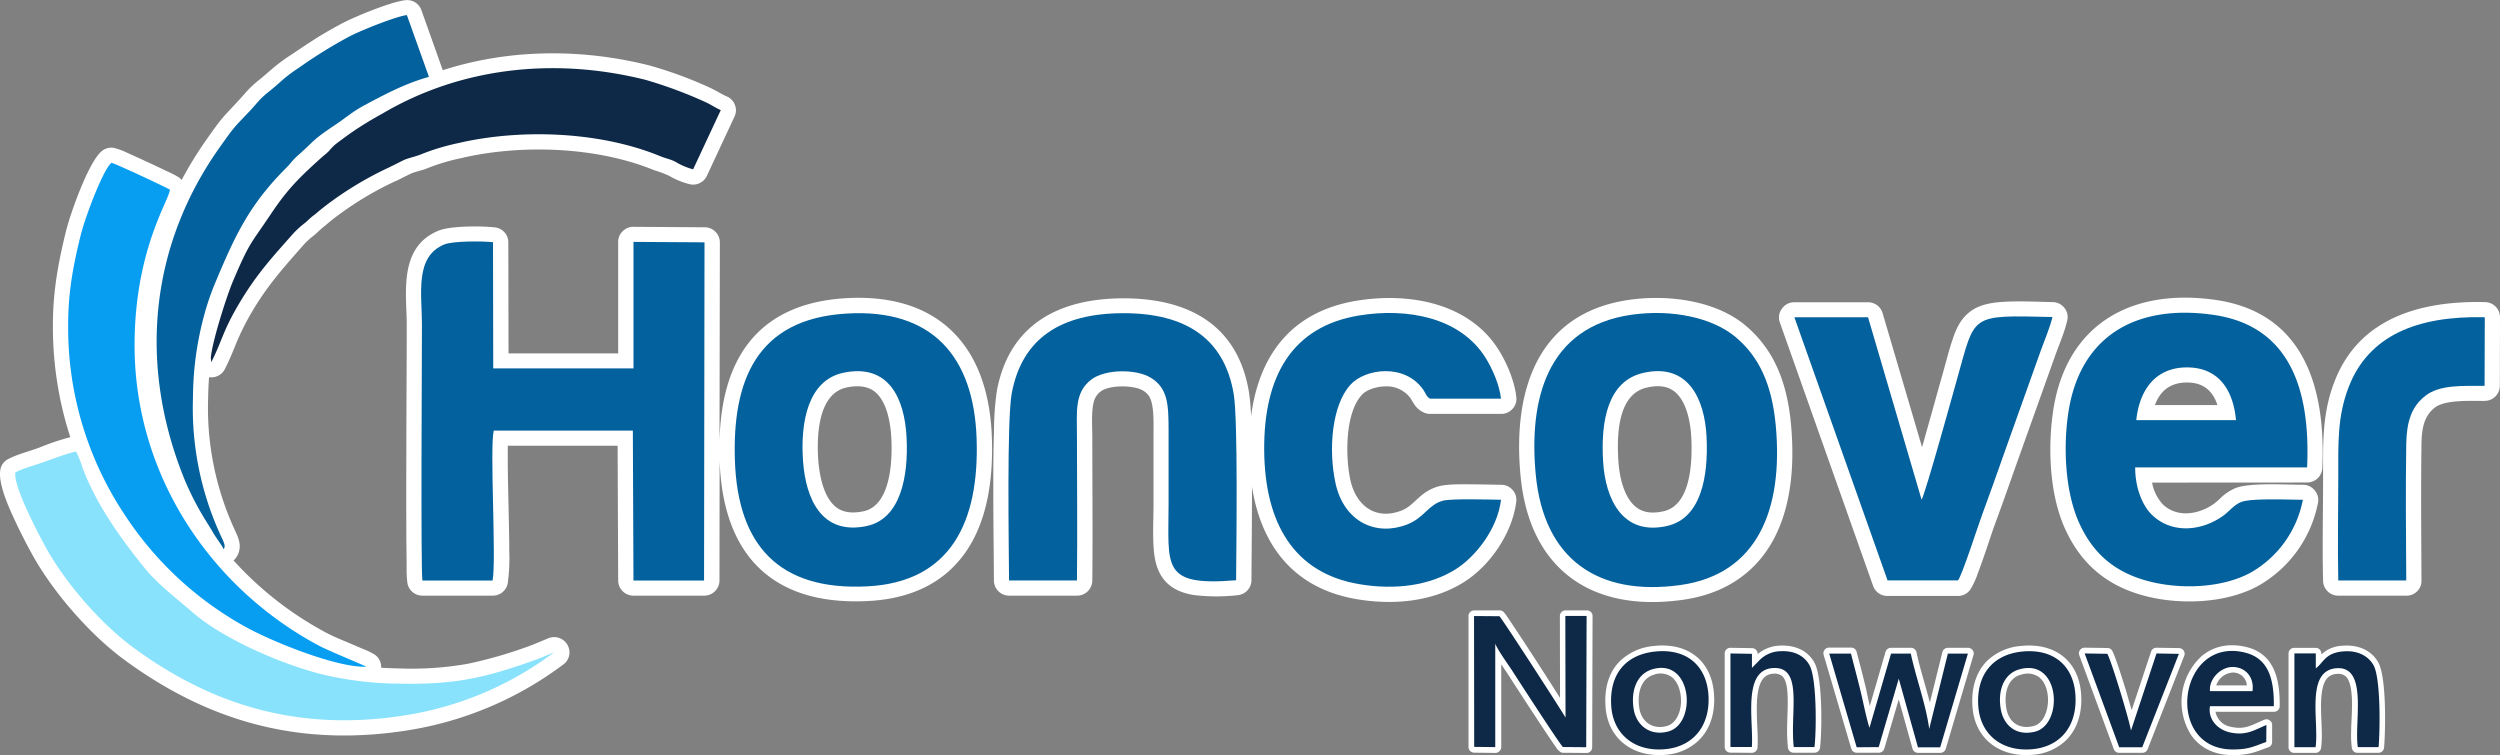
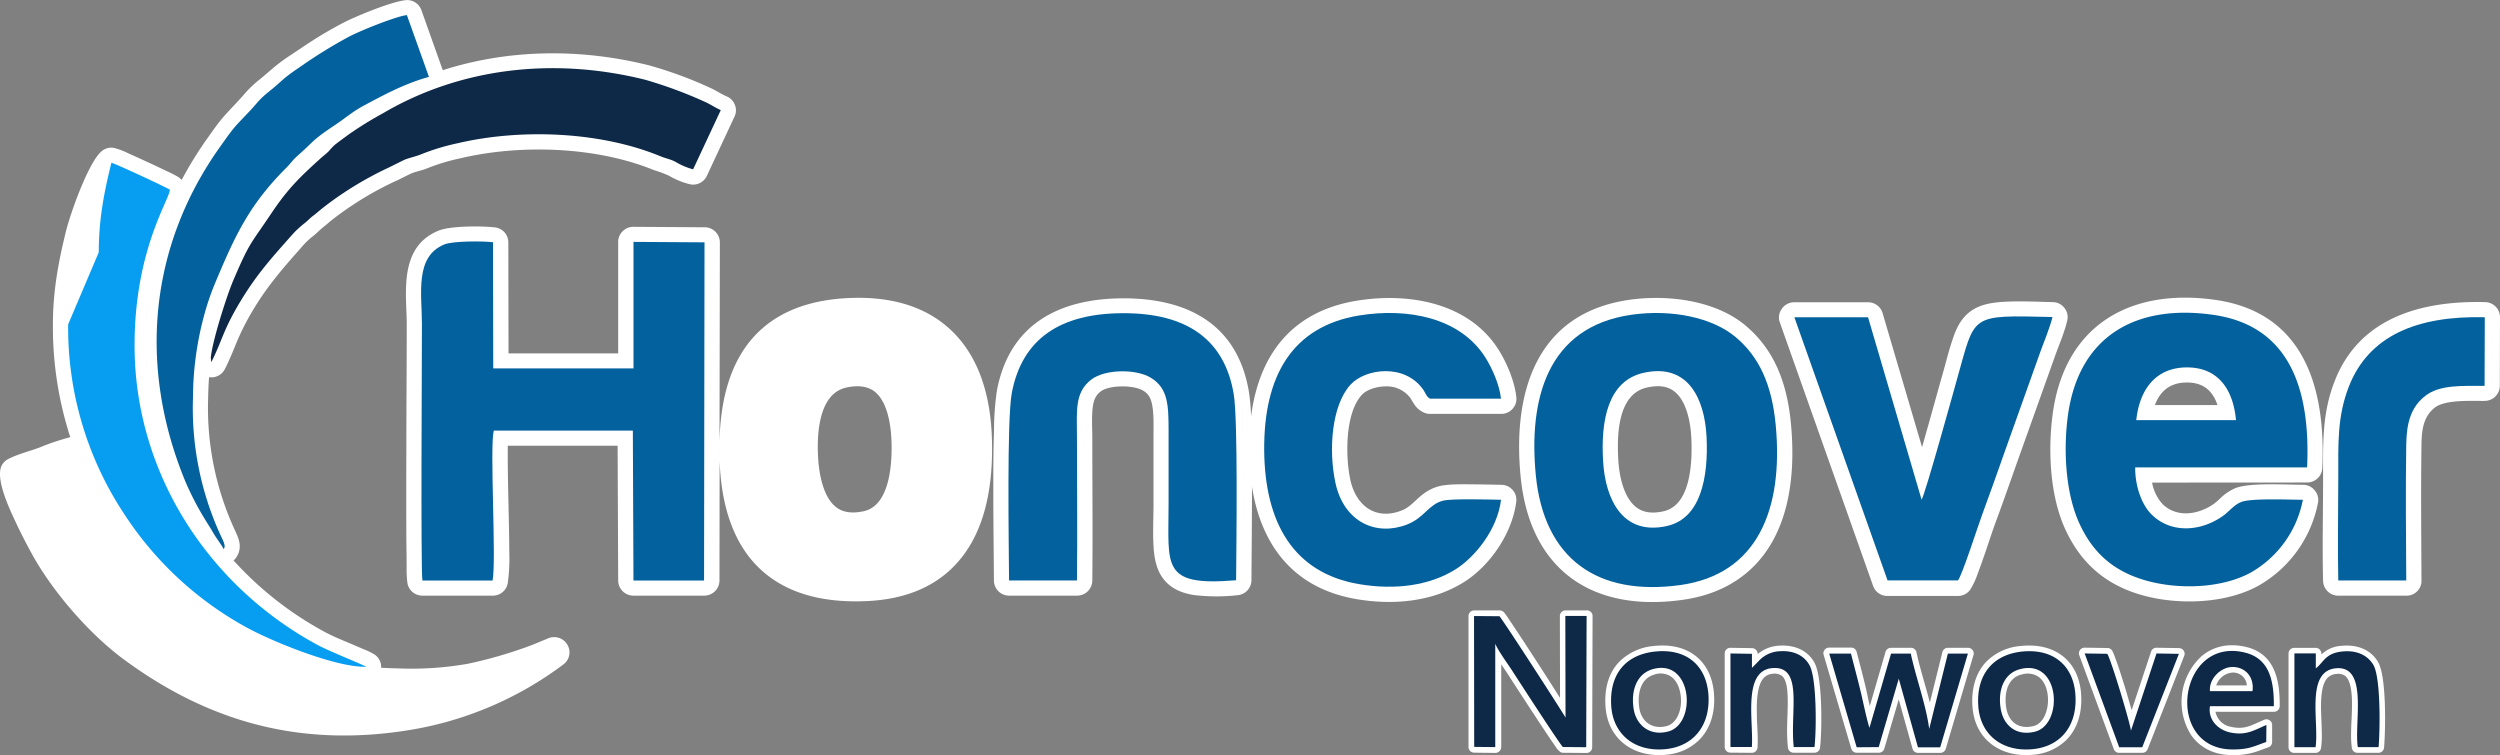
<svg xmlns="http://www.w3.org/2000/svg" viewBox="0 0 765.35 231.17">
  <rect x="0" y="0" width="765.35" height="231.17" fill="#808080" stroke="none" />
  <defs>
    <style>.cls-1{fill:#fff;}.cls-1,.cls-2,.cls-3,.cls-4,.cls-5{fill-rule:evenodd;}.cls-2{fill:#03619e;}.cls-3{fill:#88e2fc;}.cls-4{fill:#079ef2;}.cls-5{fill:#0e2947;}</style>
  </defs>
  <title>logo_nonwoven</title>
  <g id="katman_2" data-name="katman 2">
    <g id="katman_1-2" data-name="katman 1">
      <path class="cls-1" d="M711.19,177.82c-.26-10.51,0-21,0-31.55s-.35-19.62,3.55-29.6C722.34,97.14,741.42,92,760.8,92.49a4.64,4.64,0,0,1,4.55,4.63l-.05,21a4.66,4.66,0,0,1-4.59,4.61c-4,.06-12.07-.48-15.33,2.06-3.54,2.77-4,7-4.07,11.2-.2,13.89-.06,27.79,0,41.69A4.42,4.42,0,0,1,740,181a4.51,4.51,0,0,1-3.31,1.36H715.86a4.65,4.65,0,0,1-4.67-4.51M588.42,136.9c.34-1.18.67-2.36,1-3.54,1.76-6.16,3.45-12.35,5.2-18.51,1.07-3.74,2-7.65,3.28-11.32,1-3,2.36-5.78,4.85-7.83,2.89-2.37,6.52-3,10.16-3.27,5.05-.33,10.45-.06,15.53.06A4.53,4.53,0,0,1,632,94.27a4.43,4.43,0,0,1,.86,3.87c-.86,3.71-2.5,7.36-3.78,11l-10.71,30c-2.42,6.76-4.76,13.56-7.26,20.3-1.18,3.17-2.22,6.45-3.32,9.66-.76,2.19-1.53,4.39-2.35,6.56a23.37,23.37,0,0,1-2.22,4.78,4.56,4.56,0,0,1-3.83,2l-21.57,0a4.59,4.59,0,0,1-4.4-3.1l-28.53-80.6a4.43,4.43,0,0,1,.6-4.2,4.53,4.53,0,0,1,3.81-2l22.56,0a4.61,4.61,0,0,1,4.48,3.33ZM659.71,124h19.14c-1.35-4.1-4.14-7-9.55-6.9C664.08,117.17,661.18,120,659.71,124Zm-.87,23.74a13.33,13.33,0,0,0,3.23,6.61c4.47,4.32,11.15,3.16,15.82-.2a20.4,20.4,0,0,0,1.79-1.56,15.09,15.09,0,0,1,4.73-3.18c4.4-1.72,15.47-1,20.6-1a4.57,4.57,0,0,1,3.61,1.71,4.46,4.46,0,0,1,1,3.84,37.37,37.37,0,0,1-18.11,25.29c-10.11,5.65-24.86,6.06-35.88,2.91S637,172.4,632.25,162s-5.33-24.34-3.81-35.46c3.68-26.89,23.58-38.45,49.73-34.74,27.51,3.91,33.88,27.44,32.78,51.5a4.64,4.64,0,0,1-4.66,4.41ZM504.11,118.66c-9.11,2.09-9.1,15.2-8.67,22.35.28,4.63,1.6,11.38,5.6,14.37,2.43,1.81,5.43,1.78,8.28,1.13,8.55-1.94,8.78-15.75,8.46-22.48-.22-4.53-1.37-11.29-5.27-14.25C510.08,117.92,507,118,504.11,118.66Zm-5.26-26.88c11.66-1.66,26.32.12,35.58,7.92s12.77,18.44,13.86,30.12c1.37,14.69-.17,31.8-10.91,43.06-6,6.23-13.69,9.55-22.18,10.74-28.14,4-47-9.53-49.69-37.87C463.1,120.68,469.92,95.9,498.85,91.78ZM259.21,118.62c-8.92,1.85-9.2,15.23-8.71,22.16.33,4.58,1.56,11.43,5.45,14.47,2.42,1.89,5.51,1.88,8.4,1.27,8.41-1.76,8.87-15.63,8.53-22.33-.23-4.49-1.29-11.28-5.09-14.29C265.35,118,262.13,118,259.21,118.62Zm-38.94,16.55c.26-10.95,2.46-22.42,9.57-31,7.27-8.73,17.82-12.19,28.93-12.87,11.67-.71,23.49,1.47,32.24,9.65,9.11,8.52,12.23,21,12.64,33,.47,13.59-1.55,29.05-11.5,39.29-7,7.25-16.46,10.25-26.42,10.76-11.91.6-24.21-1.46-33.13-9.91S220.72,153,220.31,141.08c0-.54,0-1.09,0-1.64l-.05,38.3a4.66,4.66,0,0,1-4.68,4.61H193.93a4.66,4.66,0,0,1-4.68-4.6l-.17-41.29H155.45c0,1.38,0,2.77,0,4.16,0,4.73.13,9.48.23,14.21s.22,9.38.23,14.07a55.06,55.06,0,0,1-.48,9.71,4.62,4.62,0,0,1-4.59,3.74H129.33a4.63,4.63,0,0,1-4.58-3.72,31.92,31.92,0,0,1-.26-4.9c0-3-.07-6.07-.09-9.11q-.06-13.22,0-26.43c0-13,.12-25.93.12-38.89,0-2-.11-4-.18-6-.32-9,.16-18.71,9.93-22.69,3.66-1.5,13.12-1.46,17.21-1a4.61,4.61,0,0,1,4.14,4.58l.06,34h33.57l0-34.11a4.43,4.43,0,0,1,1.38-3.28A4.53,4.53,0,0,1,194,69.44l21.74.14a4.65,4.65,0,0,1,4.64,4.63Zm162.7-7.5c2.3-18.08,11.66-32.21,32.4-35.61,15.87-2.6,34.35.57,43.43,15.06,2.55,4.07,4.93,9.73,5.41,14.51a4.42,4.42,0,0,1-1.19,3.56,4.53,4.53,0,0,1-3.46,1.52H437.85a4.54,4.54,0,0,1-2-.44,7.06,7.06,0,0,1-2.48-1.92,22.13,22.13,0,0,1-1.45-2.29,9,9,0,0,0-7.75-3.77c-2.36,0-5.66.83-7.3,2.64-5.13,5.64-5,18.91-3.47,26,1.7,7.83,7.7,12.46,15.64,9.37,2.68-1,4.35-3.32,6.58-5a13.79,13.79,0,0,1,4.94-2.45c2.72-.71,7.49-.59,10.36-.57s5.8.09,8.71.14a4.53,4.53,0,0,1,3.44,1.58,4.43,4.43,0,0,1,1.11,3.59c-1.15,9.47-7.88,19.51-16,24.61-9.72,6.11-21.81,7.11-32.94,5.21C395.43,180,386,166.28,383.28,149v.79c0,9.28-.1,18.57-.16,27.85a4.65,4.65,0,0,1-4.29,4.58,58,58,0,0,1-13.36-.06c-3.47-.56-6.71-1.82-9-4.55-2.46-2.94-3.11-6.7-3.33-10.4-.25-4.32,0-8.8,0-13.14q0-11,0-22.06c0-2.79.18-8.14-1.29-10.6a5.33,5.33,0,0,0-2-1.87c-2.83-1.7-10.23-1.74-12.89.31a5.62,5.62,0,0,0-1.73,2.11c-1.29,2.75-.83,8.76-.83,11.82,0,14.66.15,29.31,0,44a4.66,4.66,0,0,1-4.68,4.57l-20.77,0a4.65,4.65,0,0,1-4.67-4.59c-.06-9.35-.19-18.69-.19-28,0-6,0-11.95.22-17.92a84.11,84.11,0,0,1,.89-12.3c3.82-20.25,19-28.2,38.75-28.21,20,0,35,8.19,38.4,28.68A60.88,60.88,0,0,1,383,127.67ZM135.55,21.49C155.79,15,177.73,14.77,198.67,20a124.38,124.38,0,0,1,18.59,6.82c1.84.81,3.47,1.94,5.24,2.71a4.49,4.49,0,0,1,2.49,2.6,4.4,4.4,0,0,1-.13,3.57L216.4,53.83a4.64,4.64,0,0,1-5,2.62,23.42,23.42,0,0,1-6.59-2.65,36.65,36.65,0,0,0-4.58-1.71c-17.52-7.19-40.75-8-59.1-3.67a62.89,62.89,0,0,0-10.27,3.07c-1.72.74-3.63,1-5.25,1.74l-4.44,2.21-.08,0a100.27,100.27,0,0,0-17.21,10.18c-1.24.92-2.52,1.87-3.68,2.9-.67.59-1.37,1.09-2,1.66s-1.31,1.24-2,1.82A22.79,22.79,0,0,0,93,74.9c-5.71,6.46-10.68,12-15.19,19.44a75.92,75.92,0,0,0-5.72,11.31c-1,2.48-2,4.89-3.23,7.3A4.63,4.63,0,0,1,64,115.47q-.23,3.14-.28,6.34a89.1,89.1,0,0,0,7.8,39.65c1.08,2.47,2.48,4.76,1.6,7.58a6,6,0,0,1-1,1.88,4.88,4.88,0,0,1-.62.66,104.57,104.57,0,0,0,28.25,22.06c2,1.05,4.22,2,6.28,2.85l5.11,2.18a22.61,22.61,0,0,1,3.6,1.75,4.55,4.55,0,0,1,1.94,4c2,.11,4,.18,6,.23a98.51,98.51,0,0,0,20.58-1.45,134.42,134.42,0,0,0,20-5.89l4.6-1.91a4.69,4.69,0,0,1,5.85,2,4.57,4.57,0,0,1-1.22,6,107.2,107.2,0,0,1-48.23,20.27c-32.39,5-60.3-2.58-86.37-21.81-10.54-7.78-21.68-20.64-28-32.06-2-3.62-3.89-7.34-5.62-11.09S-.58,148,.09,143.88a4.51,4.51,0,0,1,2.47-3.37c3.08-1.57,6.47-2.35,9.68-3.56a70.63,70.63,0,0,1,9.28-3.11A109.32,109.32,0,0,1,16.2,99.29c0-10,1.62-18.86,4-28.5C21.53,65.36,27,49.91,31,46.4a4.56,4.56,0,0,1,3.79-1.14,21.16,21.16,0,0,1,4.37,1.62q3,1.34,6,2.73c1.94.9,3.87,1.8,5.79,2.73a38.53,38.53,0,0,1,3.57,1.81,5.05,5.05,0,0,1,1.1.94,115.25,115.25,0,0,1,7.74-12.57c1.65-2.32,3.31-4.74,5.18-6.89C70,34,71.6,32.33,73.12,30.69c.81-.86,1.56-1.76,2.35-2.64a32.75,32.75,0,0,1,4.06-3.75c1.23-1,2.36-2,3.54-3a52.2,52.2,0,0,1,6-4.49c2.39-1.59,4.76-3.21,7.18-4.75,2.69-1.71,5.44-3.27,8.25-4.78,4-2.16,15.27-6.77,19.61-7.22A4.62,4.62,0,0,1,129,3.08Z" />
      <path class="cls-2" d="M129.33,177.72H150.8c1.2-6.15-.93-40.75.36-45.89h42.58l.19,45.89h21.61l.14-103.53-21.74-.14,0,38.73H151l-.07-38.63c-3.28-.37-12.25-.4-14.9.68-9.15,3.73-6.86,15.16-6.86,24.45,0,7.69-.39,75.77.15,78.43" />
      <path class="cls-2" d="M503.06,114.16c-10.83,2.49-13.05,14.61-12.28,27.13.7,11.61,6,22.81,19.58,19.73,10.46-2.38,12.66-15.17,12.09-27.21-.57-11.83-5.74-22.79-19.39-19.65m-3.55-17.81c-26.18,3.73-31.52,26.35-29.35,49,2.48,25.76,18.91,37.32,44.38,33.74C538,175.75,546,156,543.63,130.24c-1.18-12.7-5.2-21.09-12.23-27C524.16,97.11,511.59,94.63,499.51,96.35Z" />
-       <path class="cls-2" d="M258.25,114.1c-10.77,2.23-13.27,14.87-12.41,27,.83,11.65,5.69,22.84,19.48,19.94,10.47-2.19,12.82-15.37,12.22-27.08-.61-12.05-5.49-22.72-19.29-19.86M259.06,96c-27.44,1.67-34.9,20.53-34.08,45,.87,25.76,13.33,39.89,40.51,38.51,25.45-1.29,34.37-19.56,33.49-45.27C298.13,109.24,285.43,94.35,259.06,96Z" />
      <path class="cls-2" d="M654,128.62h30.53c-.85-9.27-5.37-16.25-15.24-16.14-9.52.11-14.33,7-15.29,16.13M705,153c-4.23,0-15.74-.54-18.86.68-2.25.88-3.63,2.84-5.49,4.18-6.88,4.94-15.92,5.49-21.83-.23-3.14-3-5.19-8.74-5.15-14.54h52.63c1.12-24.72-5.83-43.46-28.78-46.71-23.62-3.36-41.12,6.47-44.44,30.78-1.49,10.9-.65,23.93,3.44,32.94,3.92,8.65,10,14.64,20.37,17.6s23.63,2.34,32.29-2.49A32.72,32.72,0,0,0,705,153Z" />
      <path class="cls-2" d="M308.93,177.7l20.77,0c.17-14.61,0-29.3,0-43.91,0-7.83-.81-13.58,4.36-17.57,4.2-3.24,13.66-3.33,18.18-.62,5.43,3.25,5.5,8.59,5.51,16.41V154.1c0,19.35-2.42,25.45,20.67,23.54.08-10.67.6-49-.72-56.95-2.83-16.93-14.54-24.83-33.79-24.81s-31,7.76-34.16,24.44c-1.54,8.18-.9,46.48-.84,57.38" />
      <path class="cls-2" d="M459.56,153c-3.58-.06-15.13-.41-17.8.28-4.49,1.17-5.71,5.24-11,7.29-9.43,3.68-19.31-.7-21.92-12.7-2.2-10.18-1.14-23.79,4.57-30.07,4.52-5,16.71-6.68,22.39,1.63.64.93.93,2.1,2,2.62h21.71c-.42-4.23-2.74-9.36-4.73-12.53-7.79-12.44-24.12-15.33-38.7-12.94-20.47,3.36-29.19,18.47-29.06,41.11.13,22.34,9,37.72,29,41.13,11.2,1.91,21.71.43,29.64-4.56,5.76-3.62,12.74-12,13.87-21.26" />
      <path class="cls-2" d="M577.86,177.69l21.57,0c1.37-1.93,6-16.35,7.32-19.94,2.51-6.75,4.84-13.46,7.25-20.24l10.7-30c1.08-3,2.93-7.39,3.64-10.46-25.65-.58-23.53-1-29.21,19-.33,1.18-9.87,35.73-10.86,36.91L571.88,97.12l-22.55,0Z" />
-       <path class="cls-3" d="M4.71,144.62C4,148.84,11.79,163.47,14,167.55c5.85,10.64,16.62,23.17,26.65,30.57C64.92,216,91.45,224,123.53,219.07a102.34,102.34,0,0,0,46.12-19.39L165,201.63c-16,5.75-25.23,8-42.34,7.66a103,103,0,0,1-25.27-3.16C84.81,202.75,68,195.32,59,187.49c-5.17-4.48-10.68-8.61-14.71-13.58-7.21-8.9-14.86-19.53-19-30.65a28.83,28.83,0,0,0-2-5c-2,.28-7.27,2.26-9.38,3-2.94,1.12-6.62,2-9.2,3.36" />
      <path class="cls-2" d="M68.47,168.12c.82-1.07-.23-2.61-1.2-4.83a93.26,93.26,0,0,1-8.19-41.58A97.52,97.52,0,0,1,62.37,97,78.15,78.15,0,0,1,66,86.33C72,72,76.43,62.52,87.74,51.28,89,50,89.54,49.05,91.2,47.59c5.36-4.73,4.11-4.49,11.63-9.5,2.72-1.82,5.24-4,8.56-5.77,6.37-3.41,12.56-6.73,19.93-8.79L124.56,4.62c-3.15.33-14.29,4.77-17.87,6.69a147.32,147.32,0,0,0-15,9.3c-5.34,3.56-5.16,4.08-9.18,7.29-3.22,2.57-3.52,3.38-5.9,5.93-5,5.29-4.53,4.47-9.4,11.34-21.44,30.29-25,66.75-10.56,102A89.47,89.47,0,0,0,62.15,158c1,1.69,2.12,3.37,3.12,5.11s2.43,3.47,3.2,5" />
-       <path class="cls-4" d="M20.87,99.29a103.2,103.2,0,0,0,17,57.83,104.52,104.52,0,0,0,37.68,35c8.21,4.48,27.6,12.3,36.54,12-.85-.6-11-4.64-14.48-6.47-33.09-17.68-56.44-52.19-56.41-92C41.21,76.33,52,61,52,58.06c-1.29-.81-16.88-8.08-17.9-8.23C31.33,52.3,25.94,67,24.73,71.89c-2.25,9.14-3.86,17.25-3.86,27.4" />
+       <path class="cls-4" d="M20.87,99.29a103.2,103.2,0,0,0,17,57.83,104.52,104.52,0,0,0,37.68,35c8.21,4.48,27.6,12.3,36.54,12-.85-.6-11-4.64-14.48-6.47-33.09-17.68-56.44-52.19-56.41-92C41.21,76.33,52,61,52,58.06c-1.29-.81-16.88-8.08-17.9-8.23c-2.25,9.14-3.86,17.25-3.86,27.4" />
      <path class="cls-5" d="M64.68,110.9c3.52-7,3.5-9.7,9.14-19,5.07-8.32,9.54-13.15,15.67-20.09a28.81,28.81,0,0,1,3.71-3.44c.78-.61,1.12-1,1.89-1.68s1.18-.89,2-1.61c1.16-1,2.62-2.13,4-3.16a105.8,105.8,0,0,1,18-10.66l4.54-2.26c1.57-.69,3.65-1.06,5.39-1.8a68,68,0,0,1,11-3.33c19.49-4.58,43.7-3.6,62,3.9,2,.84,3.33.92,5.17,2a20.85,20.85,0,0,0,5,2.07l8.47-18.13c-1.75-.76-3.09-1.77-5.25-2.71a133.82,133.82,0,0,0-17.84-6.57c-27.95-7-56.61-3.73-80.42,10.3a111.14,111.14,0,0,0-10,6.15c-1.49,1.09-3.13,2.27-4.53,3.36a17.4,17.4,0,0,0-1.92,2c-.75.76-1.46,1.29-2.28,2C91.88,54.13,88.08,57.79,83,65.42c-6.3,9.42-6.5,8.49-11.63,20.54-1.92,4.52-6.3,18.15-6.84,23.53Z" />
      <path class="cls-2" d="M715.86,177.71h20.79c-.08-13.86-.22-27.94,0-41.78.11-7,1.69-11.51,5.84-14.75,4.48-3.5,11.44-3,18.14-3.06l.06-21c-21-.51-35.58,5.79-41.61,21.22-3.59,9.21-3.24,17.49-3.24,27.94s-.23,21.06,0,31.44" />
      <path class="cls-1" d="M506.39,206.54c-4.42,1.28-5.15,6.35-4.53,10.25.68,4.26,4.07,6.61,8.36,5.49a4.53,4.53,0,0,0,1.49-.7c2.2-1.57,3-4.83,2.92-7.36s-.87-5.5-3-7.05a5.84,5.84,0,0,0-5.28-.63m112.31,0c-4.4,1.24-5.1,6.31-4.47,10.15.72,4.38,3.86,6.68,8.32,5.59a4.07,4.07,0,0,0,1.32-.57c2.3-1.48,3.15-4.86,3.15-7.41s-.75-5.42-2.76-7A6,6,0,0,0,618.7,206.57Zm59.77,3.28h9.42a4.19,4.19,0,0,0-4.55-3.91A5.73,5.73,0,0,0,678.47,209.85ZM506.35,197.76c10.23-1.13,17.58,4.34,18.37,14.61.41,5.24-.84,10.59-4.74,14.36a16.28,16.28,0,0,1-9.79,4.32c-9.85,1-17.87-4.51-18.66-14.52-.39-5.06.6-10.26,4.26-14A17,17,0,0,1,506.35,197.76Zm112.3,0c10.16-1.09,17.65,4.3,18.45,14.56.4,5.23-.79,10.6-4.68,14.38a16.33,16.33,0,0,1-10,4.36c-9.85.95-17.78-4.57-18.56-14.58-.39-5,.67-10.22,4.31-14A16.78,16.78,0,0,1,618.65,197.76Zm-46.22,18.37,4.8-16.56a1.74,1.74,0,0,1,1.69-1.25H585a1.73,1.73,0,0,1,1.71,1.38c.77,3.62,1.85,7.21,2.85,10.77.42,1.52.85,3.07,1.25,4.63l3.83-15.46a1.74,1.74,0,0,1,1.71-1.32h6.13a1.71,1.71,0,0,1,1.4.7,1.63,1.63,0,0,1,.28,1.52l-8.48,28.69a1.73,1.73,0,0,1-1.68,1.25l-6.81,0a1.73,1.73,0,0,1-1.69-1.27l-4.22-15.09-4.42,15.07a1.74,1.74,0,0,1-1.67,1.25l-6.74,0a1.73,1.73,0,0,1-1.7-1.25l-8.46-28.71a1.66,1.66,0,0,1,.28-1.52,1.71,1.71,0,0,1,1.4-.7h6.72a1.72,1.72,0,0,1,1.7,1.31c1,3.8,2,7.57,2.9,11.38C571.67,212.7,572,214.42,572.43,216.13Zm105.82,1.77a5.79,5.79,0,0,0,4.7,4.6c4.38,1,6.4-.57,10.21-2.15a1.7,1.7,0,0,1,1.65.15,1.68,1.68,0,0,1,.78,1.46l0,5.21a1.72,1.72,0,0,1-1.17,1.62c-1.42.49-2.83,1.07-4.26,1.51a22.06,22.06,0,0,1-6.86.86c-5,0-9.5-1.93-12.42-6A19,19,0,0,1,674,200.88c4-3.36,8.95-4,13.91-2.75,8.66,2.24,10.06,10.35,10,18.06a1.75,1.75,0,0,1-1.76,1.72ZM538.08,200.26a11.06,11.06,0,0,1,6.95-2.61c4.3-.21,8.35,1.37,10.46,5.25,2.48,4.55,2.33,20.62,1.7,26a1.74,1.74,0,0,1-1.74,1.54H549.1a1.74,1.74,0,0,1-1.74-1.54,51.71,51.71,0,0,1-.24-6.82c.06-3.2.3-6.51.11-9.7-.09-1.6-.36-4.3-1.67-5.44a3.79,3.79,0,0,0-2.84-.67,4.12,4.12,0,0,0-2.49,1c-2.54,2.22-2.45,8.41-2.38,11.47,0,1.78.14,3.55.2,5.32a45.19,45.19,0,0,1,0,4.8,1.76,1.76,0,0,1-1.76,1.61l-6.55-.06a1.74,1.74,0,0,1-1.74-1.73l0-28.63a1.65,1.65,0,0,1,.52-1.23,1.7,1.7,0,0,1,1.26-.5l6.58.1a1.76,1.76,0,0,1,1.73,1.73Zm172.62.08A9.69,9.69,0,0,1,717,197.7c4.4-.4,8.66,1,11,4.93,2.64,4.41,2.32,20.79,1.86,26.25a1.75,1.75,0,0,1-1.74,1.59h-6.37A1.74,1.74,0,0,1,720,229a30,30,0,0,1-.22-5c0-1.88.15-3.76.21-5.64.09-2.76.36-9.47-2-11.41a3.62,3.62,0,0,0-2.56-.64,4.27,4.27,0,0,0-2.75,1.08c-2.41,2.26-2.16,8.46-2.07,11.49.06,1.76.15,3.52.18,5.28a30.07,30.07,0,0,1-.22,4.84,1.74,1.74,0,0,1-1.74,1.49h-6.47a1.74,1.74,0,0,1-1.75-1.73l0-28.7a1.75,1.75,0,0,1,1.75-1.73h6.55a1.75,1.75,0,0,1,1.75,1.73Zm-58.11,17.07,5.94-17.92a1.73,1.73,0,0,1,1.69-1.19l6.86.11a1.72,1.72,0,0,1,1.42.77,1.65,1.65,0,0,1,.18,1.59l-11.21,28.6a1.72,1.72,0,0,1-1.63,1.1l-7.07,0a1.72,1.72,0,0,1-1.65-1.14l-10.57-28.73a1.68,1.68,0,0,1,.22-1.59,1.7,1.7,0,0,1,1.45-.73l6.94.1a1.72,1.72,0,0,1,1.5.88,12.58,12.58,0,0,1,.76,1.77c.35.92.67,1.85,1,2.78.84,2.49,1.63,5,2.4,7.51C651.41,213.35,652,215.38,652.59,217.41Zm-175-3.81-.05-25a1.74,1.74,0,0,1,1.75-1.74l6.5,0a1.71,1.71,0,0,1,1.25.51,1.68,1.68,0,0,1,.51,1.23l-.12,40.19a1.61,1.61,0,0,1-.52,1.22,1.66,1.66,0,0,1-1.25.5l-7.12-.06a1.65,1.65,0,0,1-.66-.13,4.61,4.61,0,0,1-1.6-1.68c-.64-.89-1.26-1.8-1.87-2.71-1.8-2.68-3.57-5.37-5.34-8.07q-3.84-5.87-7.63-11.74c-.6-.92-1.23-1.83-1.85-2.74l0,25.37A1.72,1.72,0,0,1,459,230a1.74,1.74,0,0,1-1.25.5l-6.45-.08a1.74,1.74,0,0,1-1.73-1.73V188.6a1.68,1.68,0,0,1,.51-1.23,1.77,1.77,0,0,1,1.25-.5l7.79,0a1.76,1.76,0,0,1,1.29.57,20,20,0,0,1,1.33,1.84c.8,1.18,1.59,2.37,2.38,3.56q3.38,5.1,6.7,10.24T477.55,213.6Z" />
      <path class="cls-5" d="M505.9,204.88c-4.69,1.36-6.7,6.34-5.77,12.18.76,4.77,4.77,8.4,10.54,6.89,8.94-2.33,7.43-22.61-4.77-19.07m.64-5.4c-8.93,1-14,7-13.26,16.91.67,8.49,7.27,13.92,16.73,12.94,8.56-.89,13.7-7.38,13-16.83C522.29,203.68,516.27,198.41,506.54,199.48Zm111.68,5.43c-4.55,1.27-6.7,6.11-5.72,12.09.8,4.87,4.53,8.45,10.47,7C631.79,221.84,630.81,201.37,618.22,204.91Zm.62-5.42c-8.88,1-13.93,7.23-13.19,16.86.66,8.52,7.21,13.9,16.64,13,8.69-.84,13.8-7.32,13.06-16.88C634.66,203.6,628.47,198.45,618.84,199.49ZM568.4,228.77l6.75-.05,6.14-20.94,5.87,21,6.81,0,8.48-28.68h-6.13l-5.72,23.07c-.88-7.11-4.11-15.89-5.63-23.07h-6.05l-6.6,22.71c-.9-2.71-2-8.26-2.76-11.36-.91-3.77-1.94-7.56-2.9-11.36H560Zm108.17-17.19h13c.61-4.22-2.15-7.51-6.31-7.38C679.68,204.32,676.17,208,676.57,211.58Zm17.22,15.57.05-5.21c-3.62,1.51-6.22,3.41-11.28,2.25-3.45-.79-6.69-3.77-6-8h19.55c.1-8.3-1.65-14.55-8.66-16.36-20.59-5.32-25.17,29.4-4.14,29.61C688.42,229.48,689.89,228.51,693.79,227.15ZM536.34,204.46l0-4.3-6.58-.11,0,28.63,6.55,0c.59-7.69-2.95-23.41,6.31-24.15,9.63-.76,5.29,13.54,6.52,24.17h6.35c.62-5.34.68-21-1.5-25-1.48-2.72-4.41-4.55-8.83-4.34a9.28,9.28,0,0,0-6.86,3.12Zm172.62.12,0-4.54h-6.55l0,28.7h6.48c1.13-7.87-3.21-23.52,6.47-24.17s5.3,16.64,6.46,24.16h6.36c.47-5.45.67-21.39-1.62-25.22-1.65-2.75-4.82-4.49-9.31-4.08C711.92,199.91,711.45,202.66,709,204.58Zm-60.19,24.18,7.06,0,11.22-28.59-6.86-.12-7.82,23.61c-.4-2.83-6-21.42-7.24-23.51l-6.93-.1Zm-197.46-.11,6.45.07,0-31.65c.83,2.07,3.86,6.21,5.07,8.08,1.57,2.43,15.05,23.29,15.65,23.54l7.12.06.12-40.18h-6.51l.06,31.13c-.07-.4-19-29.71-20.23-31.05l-7.78-.06Z" />
    </g>
  </g>
</svg>